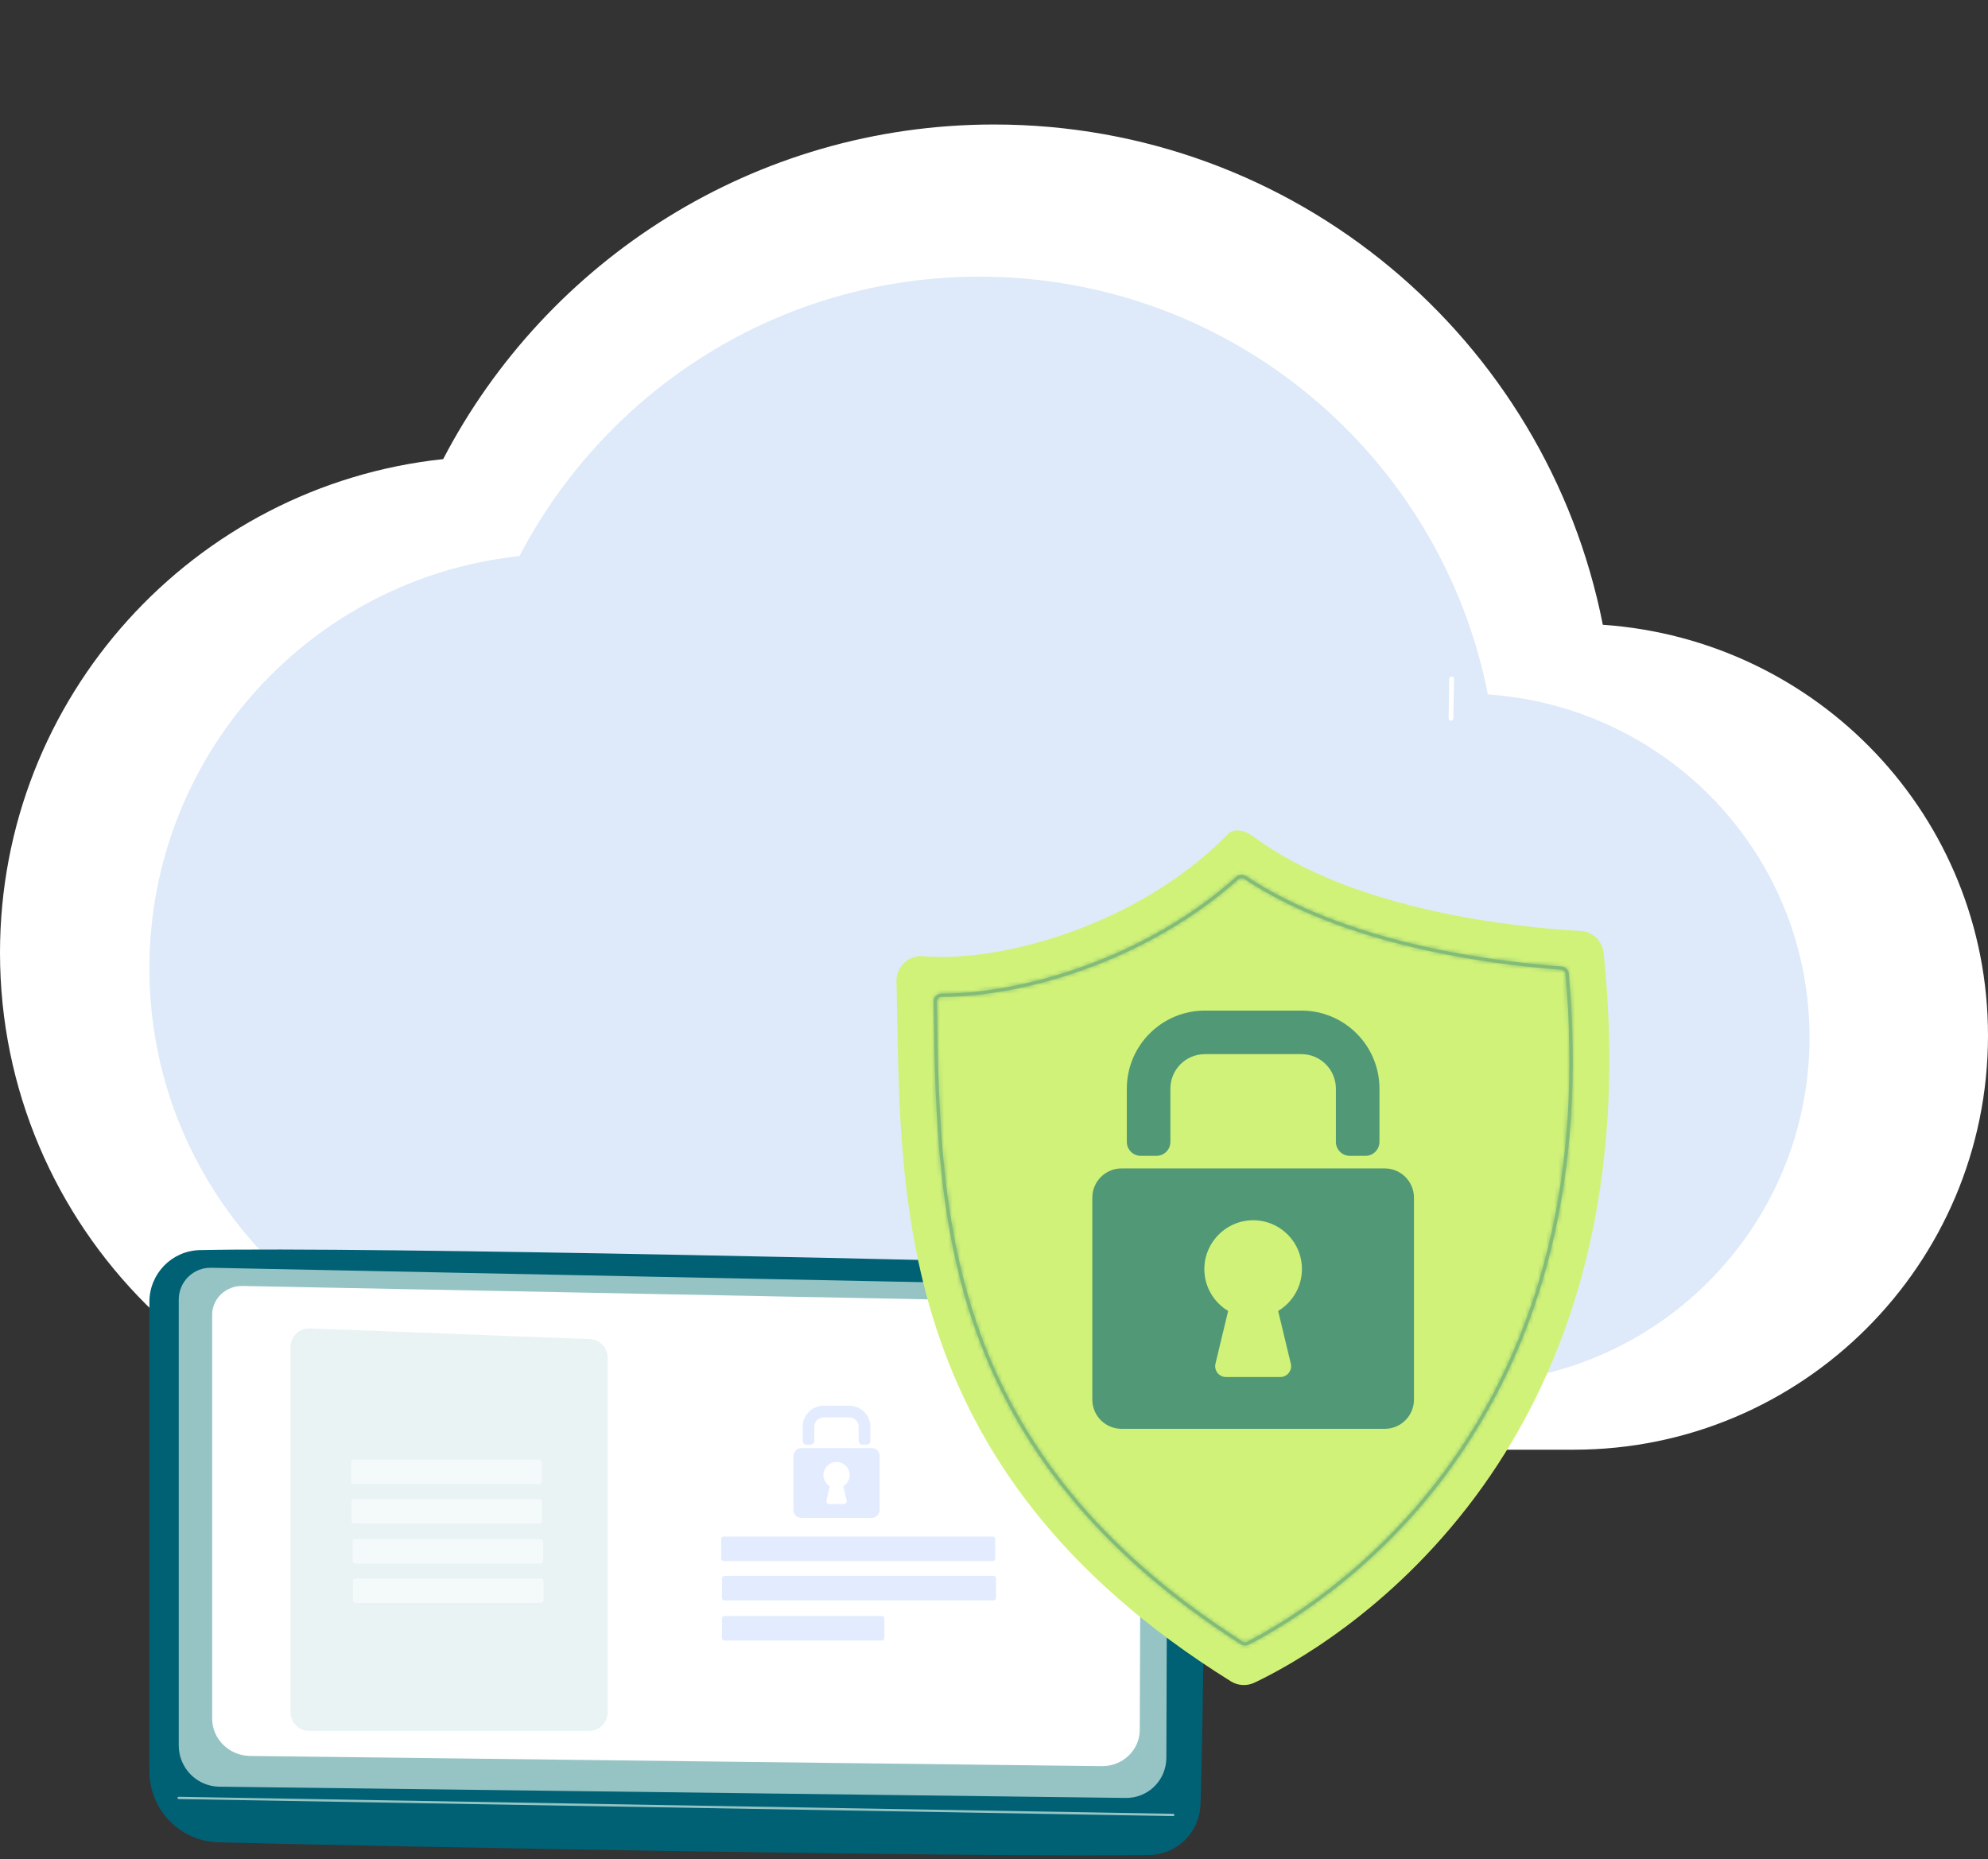
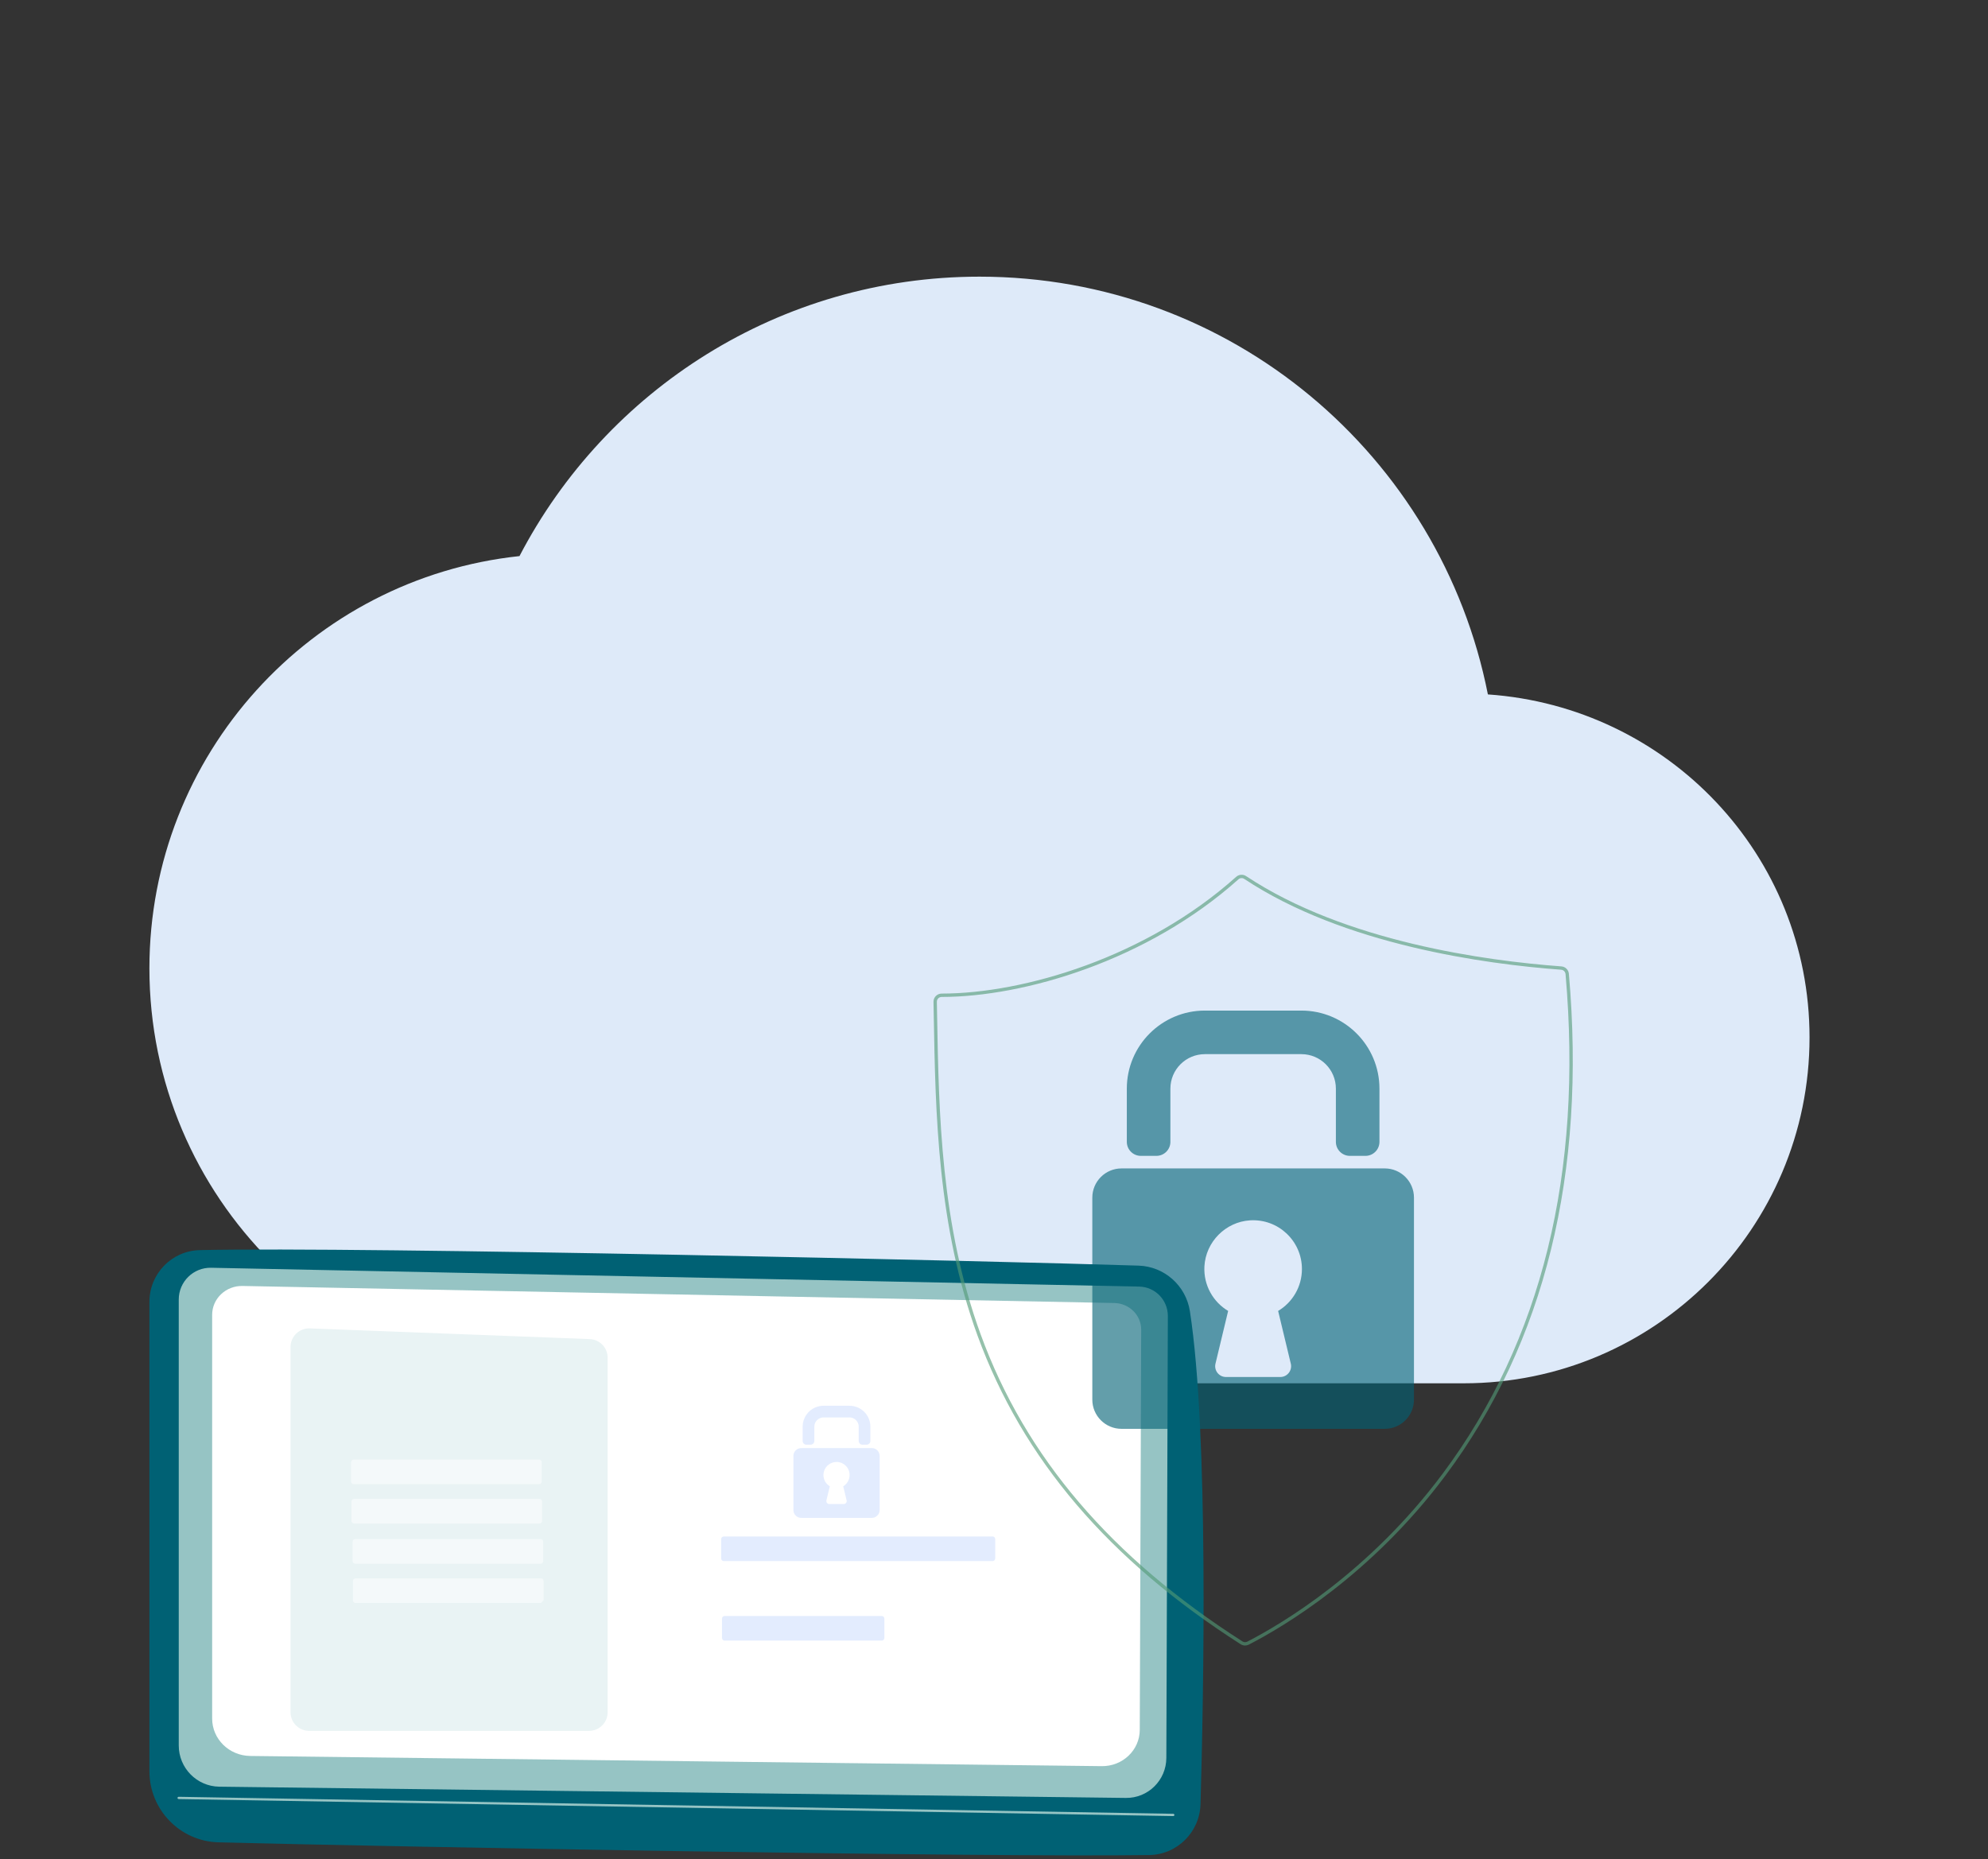
<svg xmlns="http://www.w3.org/2000/svg" width="479" height="448" viewBox="0 0 479 448" fill="none">
  <rect x="0" y="0" width="479" height="448" fill="#333333" stroke="none" />
-   <path d="M386.194 150.548C372.622 81.692 312.148 30 239.5 30C181.82 30 131.725 62.732 106.777 110.632C46.702 117.018 -0 167.912 -0 229.583C-0 295.646 53.688 349.333 119.75 349.333H379.208C434.293 349.333 479 304.627 479 249.542C479 196.852 438.085 154.141 386.194 150.548Z" fill="white" />
  <g clip-path="url(#clip0_842_4853)">
    <path d="M358.5 167.333C347.167 109.833 296.667 66.666 236 66.666C187.833 66.666 146 94 125.167 134C75 139.333 36 181.833 36 233.333C36 288.5 80.833 333.333 136 333.333H352.667C398.667 333.333 436 296 436 250C436 206 401.833 170.333 358.5 167.333Z" fill="#DEEAF9" />
  </g>
-   <path d="M349.617 173.689C349.614 173.689 349.611 173.689 349.611 173.689C349.289 173.684 349.034 173.422 349.039 173.102L349.179 163.569C349.184 163.253 349.441 163 349.756 163C349.759 163 349.762 163 349.762 163C350.084 163.005 350.339 163.267 350.334 163.586L350.194 173.12C350.19 173.435 349.932 173.689 349.617 173.689Z" fill="white" />
  <path d="M36 313.706V426.794C36 436.097 43.385 443.705 52.649 443.944C93.797 445.009 237.71 447.592 276.88 447.012C283.612 446.913 289.066 441.505 289.26 434.749C290.015 408.477 291.242 345.302 286.702 315.972C285.747 309.795 280.553 305.177 274.329 304.977C239.853 303.87 87.295 300.354 48.144 301.237C41.392 301.389 36 306.926 36 313.706Z" fill="#006174" />
  <path d="M43.069 313.155V420.597C43.069 426.028 47.412 430.454 52.822 430.535L271.245 433.244C276.608 433.325 281.005 428.993 281.025 423.608L281.391 317.126C281.405 313.276 278.349 310.121 274.514 310.027L50.89 305.492C46.602 305.387 43.069 308.849 43.069 313.155Z" fill="#96C4C4" />
  <path d="M51.119 316.819V414.132C51.119 419.052 55.199 423.061 60.281 423.134L265.435 425.588C270.473 425.661 274.603 421.737 274.622 416.86L274.965 320.415C274.978 316.928 272.108 314.07 268.507 313.986L58.466 309.878C54.438 309.783 51.119 312.918 51.119 316.819Z" fill="white" />
  <path d="M282.67 437.619C282.67 437.619 282.666 437.619 282.664 437.619L43.063 433.52C42.895 433.517 42.762 433.392 42.765 433.24C42.769 433.089 42.904 432.978 43.075 432.971L282.675 437.069C282.843 437.072 282.976 437.197 282.973 437.349C282.97 437.499 282.835 437.619 282.67 437.619Z" fill="#96C4C4" />
  <path d="M141.912 417.09H74.5C72.015 417.09 70 415.075 70 412.59V324.597C70 322.044 72.121 320.002 74.672 320.1L142.084 322.679C144.501 322.772 146.412 324.758 146.412 327.176V412.59C146.412 415.075 144.398 417.09 141.912 417.09Z" fill="#E9F3F4" />
  <path opacity="0.51" d="M239.154 376.177H174.395C174.041 376.177 173.754 375.89 173.754 375.536V370.885C173.754 370.53 174.041 370.243 174.395 370.243H239.154C239.509 370.243 239.796 370.53 239.796 370.885V375.536C239.796 375.89 239.509 376.177 239.154 376.177Z" fill="#C9DAFD" />
-   <path opacity="0.51" d="M239.358 385.661H174.599C174.245 385.661 173.958 385.374 173.958 385.019V380.368C173.958 380.014 174.245 379.727 174.599 379.727H239.358C239.713 379.727 240 380.014 240 380.368V385.019C240 385.374 239.713 385.661 239.358 385.661Z" fill="#C9DAFD" />
  <path opacity="0.51" d="M212.45 395.336H174.599C174.245 395.336 173.958 395.049 173.958 394.695V390.044C173.958 389.689 174.245 389.402 174.599 389.402H212.45C212.804 389.402 213.091 389.689 213.091 390.044V394.695C213.091 395.049 212.804 395.336 212.45 395.336Z" fill="#C9DAFD" />
  <g opacity="0.51">
    <path d="M208.812 348.126H207.806C207.306 348.126 206.902 347.721 206.902 347.221V343.783C206.902 342.552 205.904 341.554 204.673 341.554H198.44C197.209 341.554 196.211 342.552 196.211 343.783V347.221C196.211 347.721 195.806 348.126 195.307 348.126H194.301C193.801 348.126 193.396 347.721 193.396 347.221V343.783C193.396 340.997 195.654 338.739 198.44 338.739H204.673C207.459 338.739 209.717 340.997 209.717 343.783V347.221C209.716 347.721 209.311 348.126 208.812 348.126Z" fill="#C9DAFD" />
    <path d="M210.059 348.938H193.054C192.012 348.938 191.167 349.782 191.167 350.824V363.875C191.167 364.917 192.012 365.762 193.054 365.762H210.059C211.101 365.762 211.946 364.917 211.946 363.875V350.824C211.946 349.782 211.101 348.938 210.059 348.938ZM203.989 361.551C204.095 361.991 203.762 362.414 203.31 362.414H199.803C199.351 362.414 199.018 361.991 199.123 361.551L199.942 358.145C198.976 357.568 198.344 356.488 198.409 355.267C198.492 353.685 199.774 352.39 201.355 352.292C203.187 352.178 204.708 353.63 204.708 355.438C204.708 356.589 204.092 357.595 203.171 358.145L203.989 361.551Z" fill="#C9DAFD" />
  </g>
  <path opacity="0.51" d="M129.884 357.643H85.232C84.877 357.643 84.59 357.355 84.59 357.001V352.35C84.59 351.996 84.877 351.708 85.232 351.708H129.884C130.239 351.708 130.526 351.996 130.526 352.35V357.001C130.526 357.355 130.239 357.643 129.884 357.643Z" fill="white" />
  <path opacity="0.51" d="M129.975 367.12H85.322C84.968 367.12 84.68 366.833 84.68 366.478V361.827C84.68 361.473 84.968 361.186 85.322 361.186H129.975C130.329 361.186 130.616 361.473 130.616 361.827V366.478C130.617 366.833 130.329 367.12 129.975 367.12Z" fill="white" />
  <path opacity="0.51" d="M130.244 376.795H85.591C85.237 376.795 84.95 376.507 84.95 376.153V371.502C84.95 371.148 85.237 370.86 85.591 370.86H130.244C130.598 370.86 130.885 371.148 130.885 371.502V376.153C130.885 376.507 130.598 376.795 130.244 376.795Z" fill="white" />
-   <path opacity="0.51" d="M130.334 386.271H85.682C85.327 386.271 85.04 385.984 85.04 385.63V380.979C85.04 380.624 85.327 380.337 85.682 380.337H130.334C130.689 380.337 130.976 380.624 130.976 380.979V385.63C130.976 385.984 130.688 386.271 130.334 386.271Z" fill="white" />
-   <path d="M217.874 231.99C219.106 230.836 220.772 230.262 222.454 230.414C240.44 232.031 273.998 223.367 295.931 200.927C297.453 199.368 300.229 200.249 301.975 201.554C326.367 219.784 366.799 223.559 380.834 224.331C383.738 224.49 386.093 226.743 386.393 229.635C399.158 352.917 318.89 397.589 302.242 405.475C300.423 406.337 298.28 406.212 296.571 405.147C213.6 353.466 217.149 286.256 216.001 236.457C215.963 234.769 216.642 233.144 217.874 231.99Z" fill="#D1F279" />
+   <path opacity="0.51" d="M130.334 386.271H85.682C85.327 386.271 85.04 385.984 85.04 385.63V380.979C85.04 380.624 85.327 380.337 85.682 380.337H130.334C130.689 380.337 130.976 380.624 130.976 380.979V385.63Z" fill="white" />
  <g opacity="0.61">
    <mask id="path-19-inside-1_842_4853" fill="white">
-       <path d="M299.997 396.52C299.627 396.52 299.256 396.416 298.933 396.21C267.125 375.876 246.393 351.567 235.553 321.893C225.872 295.39 225.398 268.403 224.98 244.594L224.923 241.419C224.913 240.889 225.112 240.39 225.483 240.012C225.857 239.631 226.359 239.422 226.895 239.422H226.896C246.595 239.422 276.162 230.723 297.849 211.291C298.514 210.695 299.5 210.623 300.247 211.118C324.075 226.929 358.064 231.532 376.203 232.869C377.168 232.941 377.93 233.693 378.015 234.659C382.232 282.761 372.226 323.437 348.278 355.557C330.391 379.545 309.182 392.044 300.893 396.305C300.612 396.449 300.305 396.52 299.997 396.52ZM300.523 395.586C308.762 391.352 329.845 378.927 347.63 355.074C371.457 323.118 381.409 282.628 377.211 234.729C377.161 234.16 376.712 233.716 376.144 233.674C357.926 232.332 323.781 227.703 299.8 211.791C299.361 211.499 298.78 211.541 298.387 211.893C276.543 231.467 246.749 240.229 226.912 240.229H226.912C226.577 240.229 226.28 240.353 226.059 240.578C225.842 240.799 225.725 241.093 225.731 241.404L225.788 244.579C226.205 268.326 226.677 295.24 236.312 321.616C247.088 351.117 267.714 375.295 299.369 395.53C299.715 395.751 300.158 395.774 300.523 395.586Z" />
-     </mask>
+       </mask>
    <path d="M299.997 396.52C299.627 396.52 299.256 396.416 298.933 396.21C267.125 375.876 246.393 351.567 235.553 321.893C225.872 295.39 225.398 268.403 224.98 244.594L224.923 241.419C224.913 240.889 225.112 240.39 225.483 240.012C225.857 239.631 226.359 239.422 226.895 239.422H226.896C246.595 239.422 276.162 230.723 297.849 211.291C298.514 210.695 299.5 210.623 300.247 211.118C324.075 226.929 358.064 231.532 376.203 232.869C377.168 232.941 377.93 233.693 378.015 234.659C382.232 282.761 372.226 323.437 348.278 355.557C330.391 379.545 309.182 392.044 300.893 396.305C300.612 396.449 300.305 396.52 299.997 396.52ZM300.523 395.586C308.762 391.352 329.845 378.927 347.63 355.074C371.457 323.118 381.409 282.628 377.211 234.729C377.161 234.16 376.712 233.716 376.144 233.674C357.926 232.332 323.781 227.703 299.8 211.791C299.361 211.499 298.78 211.541 298.387 211.893C276.543 231.467 246.749 240.229 226.912 240.229H226.912C226.577 240.229 226.28 240.353 226.059 240.578C225.842 240.799 225.725 241.093 225.731 241.404L225.788 244.579C226.205 268.326 226.677 295.24 236.312 321.616C247.088 351.117 267.714 375.295 299.369 395.53C299.715 395.751 300.158 395.774 300.523 395.586Z" fill="#519976" />
    <path d="M299.634 396.043L299.818 396.402L301.597 395.489L301.413 395.13L299.634 396.043ZM298.933 396.21L297.856 397.895L297.857 397.896L298.933 396.21ZM235.553 321.893L233.674 322.579L233.674 322.579L235.553 321.893ZM224.98 244.594L226.98 244.558L226.98 244.558L224.98 244.594ZM224.923 241.419L226.923 241.383L226.923 241.382L224.923 241.419ZM225.483 240.012L224.056 238.61L224.056 238.611L225.483 240.012ZM297.849 211.291L299.183 212.781L299.184 212.78L297.849 211.291ZM300.247 211.118L301.352 209.452L301.352 209.451L300.247 211.118ZM376.203 232.869L376.351 230.875L376.35 230.875L376.203 232.869ZM378.015 234.659L380.007 234.484L380.007 234.484L378.015 234.659ZM348.278 355.557L349.881 356.753L349.881 356.753L348.278 355.557ZM300.893 396.305L301.805 398.085L301.807 398.084L300.893 396.305ZM300.523 395.586L301.436 397.366L301.438 397.365L300.523 395.586ZM347.63 355.074L349.234 356.27L349.234 356.27L347.63 355.074ZM377.211 234.729L379.203 234.555L379.203 234.554L377.211 234.729ZM376.144 233.674L376.292 231.68L376.291 231.68L376.144 233.674ZM299.8 211.791L298.694 213.457L298.694 213.457L299.8 211.791ZM298.387 211.893L299.722 213.382L299.723 213.381L298.387 211.893ZM226.059 240.578L227.485 241.981L227.487 241.979L226.059 240.578ZM225.731 241.404L227.731 241.368L227.73 241.366L225.731 241.404ZM225.788 244.579L227.787 244.543L227.787 244.543L225.788 244.579ZM236.312 321.616L234.433 322.302L234.433 322.302L236.312 321.616ZM299.369 395.53L300.447 393.845L300.446 393.845L299.369 395.53ZM299.997 394.52C299.999 394.52 300 394.52 300.002 394.521C300.004 394.521 300.006 394.522 300.01 394.524L297.857 397.896C298.509 398.312 299.254 398.52 299.997 398.52V394.52ZM300.011 394.525C268.497 374.38 248.093 350.393 237.432 321.207L233.674 322.579C244.692 352.74 265.752 377.373 297.856 397.895L300.011 394.525ZM237.432 321.207C227.882 295.065 227.399 268.407 226.98 244.558L222.98 244.629C223.398 268.4 223.861 295.715 233.674 322.579L237.432 321.207ZM226.98 244.558L226.923 241.383L222.923 241.455L222.98 244.629L226.98 244.558ZM226.923 241.382C226.923 241.381 226.923 241.382 226.922 241.386C226.922 241.389 226.92 241.394 226.919 241.398C226.917 241.403 226.915 241.407 226.913 241.41C226.911 241.413 226.91 241.414 226.91 241.413L224.056 238.611C223.309 239.372 222.904 240.389 222.923 241.456L226.923 241.382ZM226.91 241.414C226.911 241.413 226.91 241.413 226.908 241.415C226.906 241.416 226.903 241.418 226.9 241.419C226.896 241.421 226.894 241.421 226.892 241.422C226.891 241.422 226.891 241.422 226.895 241.422V237.422C225.825 237.422 224.809 237.845 224.056 238.61L226.91 241.414ZM226.895 241.422H226.896V237.422H226.895V241.422ZM226.896 241.422C247.046 241.422 277.101 232.568 299.183 212.781L296.514 209.802C275.224 228.879 246.143 237.422 226.896 237.422V241.422ZM299.184 212.78C299.17 212.793 299.152 212.792 299.141 212.785L301.352 209.451C299.847 208.454 297.858 208.596 296.513 209.802L299.184 212.78ZM299.141 212.785C323.433 228.903 357.88 233.524 376.056 234.864L376.35 230.875C358.247 229.54 324.717 224.954 301.352 209.452L299.141 212.785ZM376.056 234.864C376.057 234.864 376.053 234.864 376.047 234.861C376.042 234.858 376.038 234.855 376.034 234.851C376.03 234.848 376.027 234.844 376.025 234.839C376.023 234.834 376.023 234.831 376.023 234.834L380.007 234.484C379.837 232.544 378.296 231.019 376.351 230.875L376.056 234.864ZM376.023 234.833C380.206 282.552 370.272 322.712 346.674 354.362L349.881 356.753C374.181 324.162 384.258 282.97 380.007 234.484L376.023 234.833ZM346.674 354.362C329.033 378.021 308.109 390.347 299.978 394.526L301.807 398.084C310.254 393.742 331.749 381.07 349.881 356.753L346.674 354.362ZM299.98 394.525C299.989 394.521 299.995 394.52 299.997 394.52V398.52C300.614 398.52 301.235 398.377 301.805 398.085L299.98 394.525ZM301.438 397.365C309.835 393.049 331.203 380.452 349.234 356.27L346.027 353.879C328.487 377.403 307.689 389.655 299.609 393.808L301.438 397.365ZM349.234 356.27C373.411 323.842 383.435 282.837 379.203 234.555L375.218 234.904C379.383 282.42 369.502 322.394 346.027 353.879L349.234 356.27ZM379.203 234.554C379.068 233.014 377.843 231.795 376.292 231.68L375.996 235.669C375.582 235.638 375.254 235.307 375.218 234.904L379.203 234.554ZM376.291 231.68C358.11 230.34 324.424 225.729 300.906 210.124L298.694 213.457C323.139 229.677 357.741 234.323 375.997 235.669L376.291 231.68ZM300.906 210.125C299.709 209.33 298.124 209.442 297.051 210.405L299.723 213.381C299.436 213.64 299.012 213.668 298.694 213.457L300.906 210.125ZM297.053 210.403C275.604 229.623 246.297 238.229 226.912 238.229V242.229C247.2 242.229 277.481 233.312 299.722 213.382L297.053 210.403ZM226.912 238.229H226.912V242.229H226.912V238.229ZM226.912 238.229C226.061 238.229 225.243 238.554 224.632 239.178L227.487 241.979C227.41 242.058 227.313 242.124 227.204 242.169C227.095 242.214 226.993 242.229 226.912 242.229V238.229ZM224.634 239.175C224.037 239.781 223.715 240.595 223.731 241.442L227.73 241.366C227.735 241.591 227.646 241.818 227.485 241.981L224.634 239.175ZM223.731 241.44L223.788 244.614L227.787 244.543L227.731 241.368L223.731 241.44ZM223.788 244.614C224.204 268.322 224.667 295.565 234.433 322.302L238.19 320.93C228.688 294.915 228.205 268.33 227.787 244.543L223.788 244.614ZM234.433 322.302C245.388 352.291 266.342 376.791 298.292 397.215L300.446 393.845C269.086 373.798 248.789 349.943 238.19 320.93L234.433 322.302ZM298.291 397.214C299.232 397.816 300.433 397.881 301.436 397.366L299.611 393.807C299.884 393.667 300.199 393.686 300.447 393.845L298.291 397.214Z" fill="#519976" mask="url(#path-19-inside-1_842_4853)" />
  </g>
  <path opacity="0.61" d="M329 278.527H325.248C323.385 278.527 321.875 277.016 321.875 275.153V262.329C321.875 257.738 318.153 254.017 313.562 254.017H290.314C285.723 254.017 282.002 257.738 282.002 262.329V275.153C282.002 277.016 280.492 278.527 278.628 278.527H274.876C273.013 278.527 271.503 277.016 271.503 275.153V262.329C271.503 251.94 279.925 243.518 290.314 243.518H313.562C323.951 243.518 332.373 251.94 332.373 262.329V275.153C332.373 277.016 330.863 278.527 329 278.527Z" fill="#006174" />
  <path opacity="0.61" d="M333.651 281.553H270.226C266.339 281.553 263.189 284.704 263.189 288.59V337.266C263.189 341.153 266.339 344.304 270.226 344.304H333.651C337.537 344.304 340.688 341.153 340.688 337.266V288.59C340.688 284.704 337.537 281.553 333.651 281.553ZM311.013 328.599C311.407 330.238 310.164 331.815 308.478 331.815H295.399C293.713 331.815 292.47 330.238 292.864 328.599L295.916 315.895C292.313 313.741 289.958 309.716 290.199 305.161C290.51 299.261 295.291 294.432 301.188 294.065C308.021 293.641 313.695 299.057 313.695 305.798C313.695 310.089 311.395 313.842 307.961 315.895L311.013 328.599Z" fill="#006174" />
  <defs>
    <clipPath id="clip0_842_4853">
      <rect width="400" height="400" fill="white" transform="translate(36)" />
    </clipPath>
  </defs>
</svg>